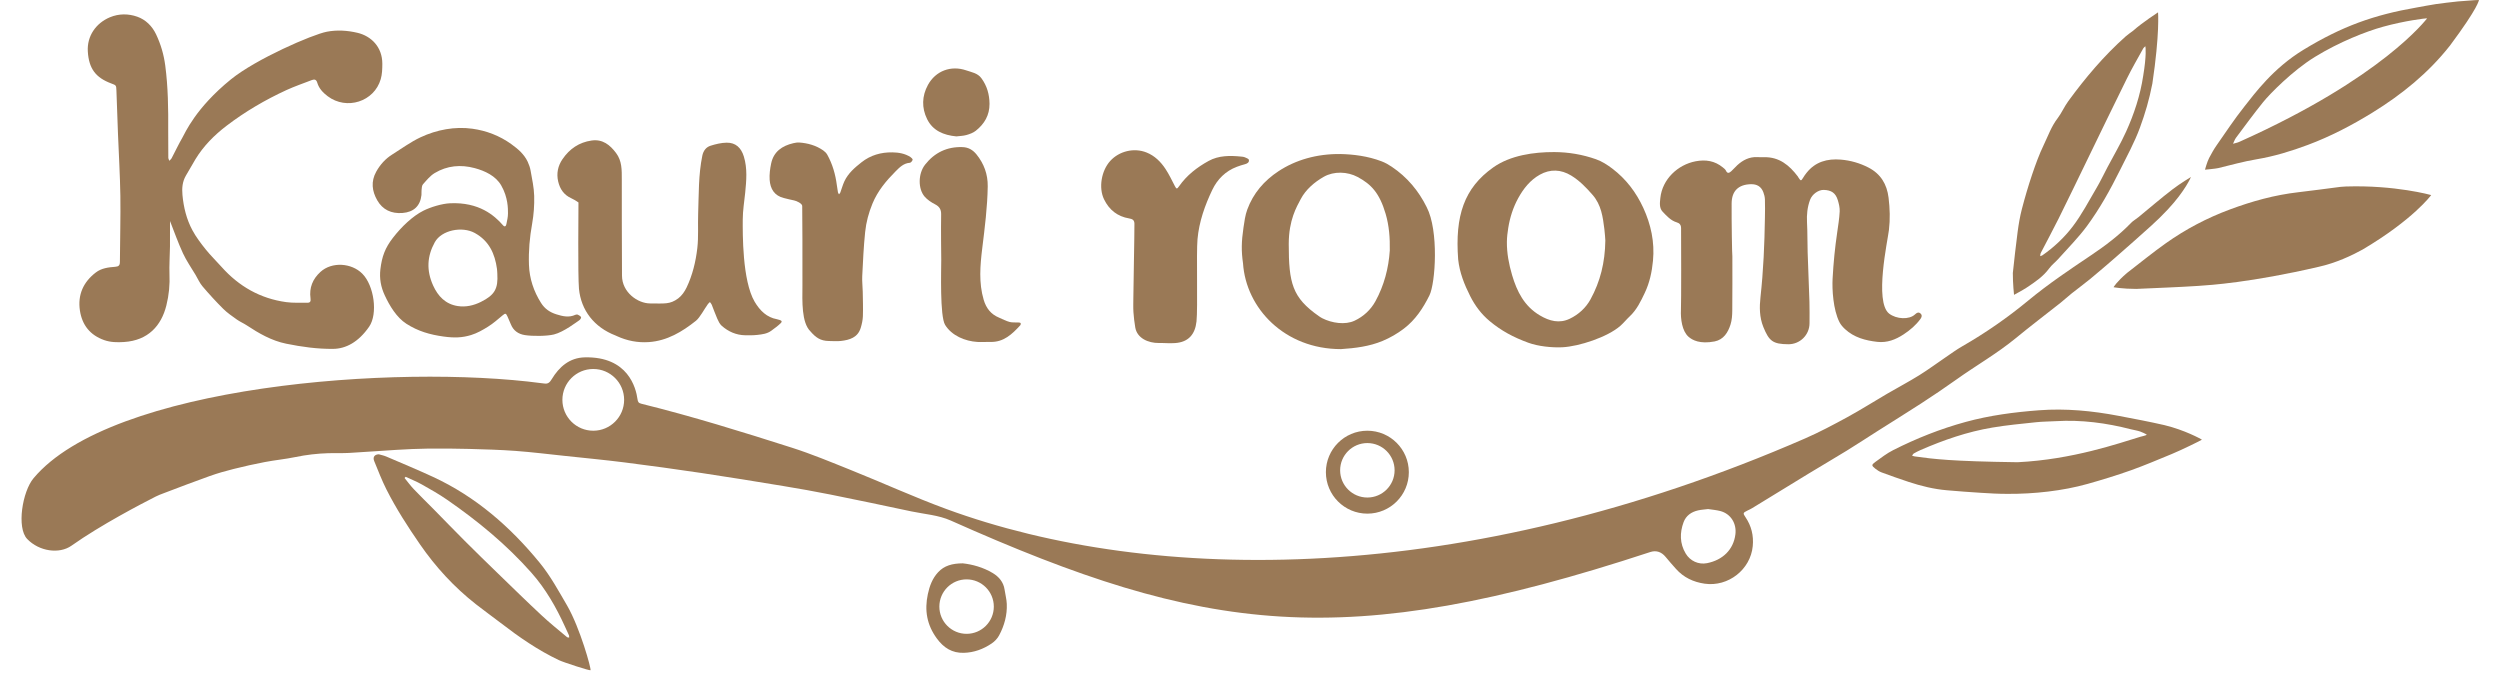
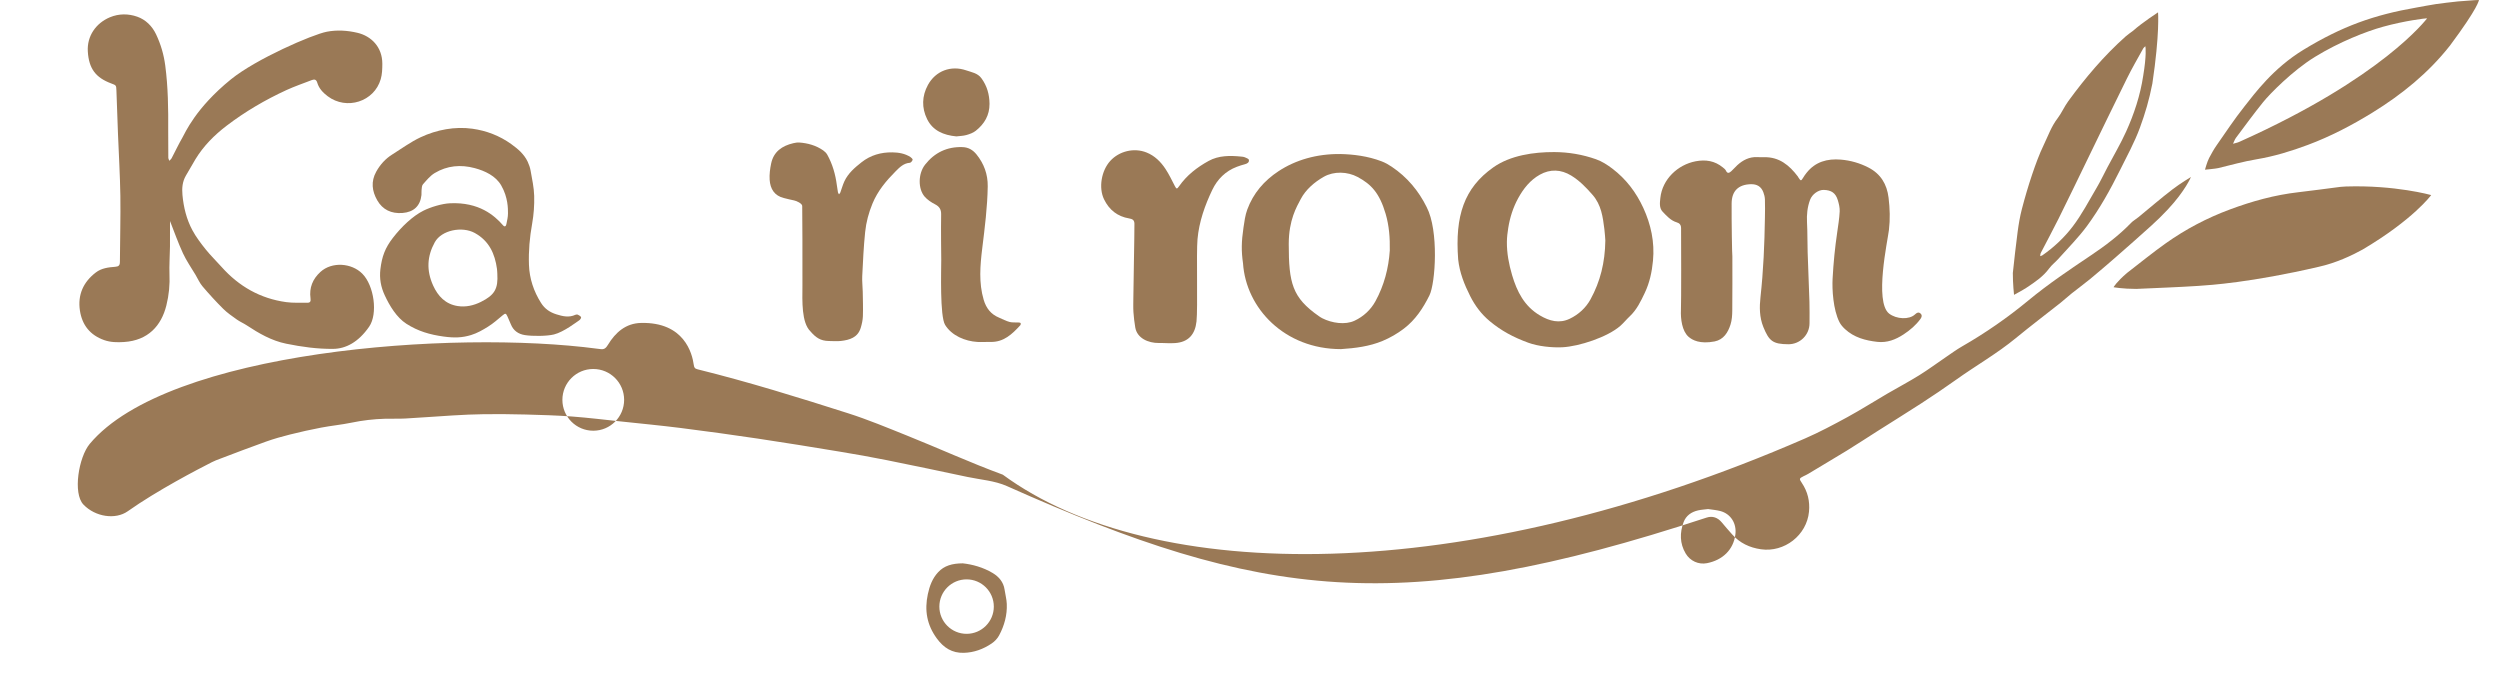
<svg xmlns="http://www.w3.org/2000/svg" version="1.1" id="Layer_1" x="0px" y="0px" viewBox="0 0 1133.86 312.52" style="enable-background:new 0 0 1133.86 312.52;" xml:space="preserve">
  <style type="text/css">
	.st0{fill:#9A7956;}
</style>
  <path class="st0" d="M83,114.92c1.57,3.4,3.77,6.51,5.69,9.75c1.04,1.76,1.86,3.68,3.16,5.21c2.98,3.5,6.09,6.91,9.35,10.15  c1.86,1.85,4.06,3.36,6.2,4.88c1.4,1,3.02,1.68,4.46,2.62c5.57,3.67,11.28,6.99,17.93,8.35c7.05,1.44,14.14,2.43,21.35,2.35  c5.67-0.06,11.4-3.01,16.28-10.06c4.04-5.82,2.26-18.67-3.11-24.05c-4.91-4.92-13.82-5.49-18.97-0.8  c-3.54,3.22-5.17,7.21-4.51,11.99c0.19,1.35-0.1,2.04-1.52,2c-3.16-0.06-6.37,0.15-9.49-0.28c-11.78-1.61-21.48-7.15-29.37-16.01  c-2.35-2.65-4.93-5.12-7.14-7.88c-2.2-2.75-4.38-5.61-6.04-8.7c-2.67-4.96-4-10.39-4.52-16.01c-0.28-3.06-0.05-6.02,1.55-8.76  c1.44-2.46,2.84-4.96,4.32-7.41c3.65-6.02,8.58-10.97,14.08-15.17c8.42-6.43,17.57-11.79,27.21-16.23  c3.77-1.73,7.71-3.06,11.57-4.56c1.19-0.46,2-0.17,2.4,1.18c0.77,2.65,2.58,4.53,4.74,6.17c8.57,6.46,21.11,2.49,24.06-7.76  c0.64-2.2,0.71-4.62,0.72-6.94c0.02-7.7-5.11-12.6-11.25-14.06c-4.57-1.09-9.35-1.39-13.95-0.49c-6.53,1.27-32.02,12.31-43.51,21.63  C88.66,49.05,83.94,60.34,82.73,62.41c-1.77,3.06-3.27,6.29-4.93,9.43c-0.23,0.42-0.67,0.72-1.01,1.08  c-0.16-0.47-0.44-0.93-0.45-1.4c-0.05-4.09-0.07-8.16-0.05-12.24c0.07-9.9-0.05-19.78-1.35-29.63c-0.65-4.92-2.02-9.58-4.13-14.04  c-1.79-3.79-4.75-6.7-8.56-8.04c-3.99-1.4-8.28-1.46-12.42,0.27c-6.33,2.66-10.44,8.53-10,15.53c0.48,7.8,3.6,11.85,10.61,14.47  c2.25,0.84,2.27,0.8,2.36,3.2c0.24,6.56,0.46,13.14,0.71,19.7c0.37,9.36,0.93,18.71,1.08,28.09c0.14,8.9-0.17,21.06-0.21,29.98  c-0.01,1.56-0.59,2.08-2.11,2.19c-3.1,0.23-6.24,0.61-8.8,2.57c-5.7,4.35-8.29,10.14-7.23,17.26c0.99,6.57,4.61,11.17,11.03,13.43  c2.94,1.03,5.93,1.05,8.97,0.86c10.95-0.71,16.92-7.39,19.21-16.58c1.18-4.72,1.64-9.47,1.41-14.34c-0.15-3.01,0.19-9.29,0.23-12.31  c0.05-3.98,0.02-7.96,0.02-11.64C78.98,105.02,80.76,110.07,83,114.92" />
  <path class="st0" d="M785.37,92.23c0.05-5.65,3.11-8.54,8.72-8.69c2.79-0.06,4.67,1.07,5.65,3.61c0.4,1.03,0.69,2.18,0.73,3.28  c0.09,2.78,0.05,5.57,0,8.36c-0.19,12-0.69,23.98-2.01,35.94c-0.5,4.52-0.51,9.11,1.3,13.59c2.61,6.4,4.31,7.75,11.31,7.81  c5.31,0.04,9.62-4.22,9.63-9.54c0-3.25,0.06-6.5-0.04-9.74c-0.23-7.47-0.58-14.93-0.81-22.39c-0.15-4.53-0.04-9.07-0.29-13.59  c-0.19-3.53,0.16-6.93,1.38-10.23c0.95-2.57,3.8-4.58,6.23-4.51c3.47,0.11,5.38,1.41,6.37,4.69c0.5,1.65,0.92,3.42,0.84,5.1  c-0.17,3.23-0.69,6.45-1.15,9.65c-1.01,6.92-1.66,13.39-2.07,20.88c-0.25,4.71,0.22,13.95,3.1,19.63c0.59,1.18,1.53,2.25,2.51,3.16  c4.11,3.83,9.25,5.19,14.67,5.81c4.44,0.49,8.25-0.99,11.91-3.38c2.95-1.93,5.55-4.16,7.64-6.98c0.56-0.76,0.92-1.69,0.09-2.46  c-0.89-0.82-1.66-0.46-2.52,0.35c-2.63,2.51-8.47,2.22-11.8-0.38c-6.71-5.4-0.63-33.03-0.05-37.87c0.59-4.94,0.43-9.75-0.16-14.64  c-0.74-6.15-3.59-10.85-9.12-13.7c-3.91-2.02-8.13-3.23-12.53-3.6c-6.14-0.51-11.56,0.95-15.56,6.01c-0.57,0.7-1.08,1.45-1.55,2.22  c-0.93,1.51-1.06,1.52-2.06-0.01c-0.13-0.19-0.21-0.41-0.35-0.59c-3.85-5.08-8.43-8.88-15.28-8.72c-1.06,0.03-2.12,0-3.17-0.05  c-3.56-0.13-6.45,1.35-8.99,3.67c-0.95,0.86-1.76,1.87-2.72,2.72c-0.83,0.73-1.73,1.33-2.45-0.27c-0.27-0.58-0.88-1.02-1.4-1.45  c-3.65-2.99-7.75-3.64-12.34-2.77c-8.07,1.54-15.08,8.12-15.99,16.6c-0.24,2.18-0.56,4.61,1.04,6.27c1.84,1.92,3.67,4.02,6.43,4.84  c1.23,0.36,1.92,1.11,1.93,2.62c0.05,4.97,0.1,33.78-0.06,37.03c-0.2,4.21,0.52,9.62,3.42,12.21c1.79,1.57,5.19,3.4,11.83,2.14  c4.12-0.84,6.07-4.05,7.23-7.65c0.65-2.04,0.79-4.31,0.8-6.47c0.09-8.15,0.04-16.32,0.04-24.47  C785.58,116.26,785.31,100.24,785.37,92.23" />
  <path class="st0" d="M237.99,151.97c-2.96-0.48-5.15-2.03-6.3-4.89c-0.48-1.19-1.01-2.37-1.53-3.54c-0.71-1.55-0.95-1.54-2.22-0.5  c-2.14,1.77-4.22,3.65-6.57,5.1c-2.41,1.51-4.96,2.97-7.7,3.81c-4.01,1.23-7.58,1.36-12.46,0.69c-6.24-0.86-11.64-2.42-16.9-5.8  c-4.42-2.84-7.63-8.18-9.81-12.89c-1.76-3.78-2.48-7.63-1.97-11.87c0.7-5.77,2.11-9.61,5.68-14.22c3.89-5.03,8.96-9.87,13.84-12.31  c3.25-1.63,8.41-3.2,12.1-3.36c13.13-0.58,20.09,5.52,23.98,9.98c0.82,0.95,1.35,0.39,1.53-0.48c0.33-1.62,0.73-3.26,0.73-4.9  c0-2.02,0.07-7.21-3.04-12.64c-2.52-4.41-7.44-6.66-12.05-7.9c-6.33-1.7-12.51-1.15-18.15,2.24c-2.07,1.24-3.69,3.28-5.34,5.13  c-0.52,0.59-0.49,1.69-0.61,2.57c-0.09,0.74,0.02,1.51-0.05,2.26c-0.54,5.01-3.57,7.78-8.62,8.15c-5.03,0.37-8.98-1.45-11.45-5.78  c-2.35-4.13-2.93-8.49-0.45-12.95c1.81-3.25,4.2-5.9,7.34-7.85c4.22-2.64,8.28-5.65,12.76-7.75c7.39-3.47,15.65-4.98,23.5-3.89  c6.33,0.88,12.33,3.14,17.71,7.02c3.08,2.22,5.78,4.55,7.4,7.97c0.6,1.28,1.08,2.67,1.32,4.06c0.66,3.78,1.52,7.6,1.62,11.41  c0.11,4.2-0.19,8.48-0.93,12.62c-1.12,6.25-1.66,12.28-1.44,18.66c0.22,6.24,2.16,12.02,5.47,17.26c1.7,2.7,4,4.25,6.96,5.18  c2.81,0.88,5.72,1.59,8.64,0.21c0.31-0.15,0.8-0.18,1.1-0.04c0.56,0.27,1.24,0.63,1.46,1.13c0.14,0.31-0.39,1.13-0.83,1.41  c-1.01,0.64-7.02,5.33-11.47,6.42C248.07,152.48,241.51,152.54,237.99,151.97 M225.56,124.2c-0.05-0.75-0.06-1.51-0.16-2.26  c-0.95-6.88-3.56-12.65-10.01-16.24c-5.79-3.21-15.16-1.35-18.2,4.18c-3.47,6.29-3.88,12.71-0.74,19.63  c2.2,4.84,5.61,8.44,11.14,9.3c3.68,0.58,7.24-0.26,10.54-1.89C224.54,133.73,225.93,130.78,225.56,124.2" />
-   <path class="st0" d="M262.59,131.02c0.97,9.73,6.85,17.38,16.57,21.14c0.21,0.08,0.41,0.19,0.62,0.28  c4.62,2.13,9.49,3.07,14.55,2.71c8.28-0.59,15.08-4.7,21.33-9.68c1.74-1.39,3.77-5.28,5.39-7.53c0.25-0.36,0.62-0.63,0.93-0.94  c0.28,0.39,0.65,0.75,0.82,1.19c0.85,2.09,1.58,4.25,2.5,6.32c0.51,1.15,1.1,2.42,2.02,3.24c3.02,2.67,6.58,4.24,10.69,4.31  c1.81,0.02,3.64,0.04,5.44-0.16c2.24-0.25,4.53-0.51,6.42-1.94c1.44-1.09,2.94-2.11,4.21-3.38c0.91-0.91,0.42-1.32-1.75-1.81  c-4.5-0.82-7.64-3.8-10.07-7.93c-5.62-9.57-5.42-30.94-5.39-37.33c0.01-4.05,0.71-8.1,1.11-12.14c0.54-5.49,1.04-10.98-0.62-16.4  c-1.23-4.01-3.77-6.33-7.81-6.26c-2.43,0.04-4.93,0.64-7.27,1.38c-2.04,0.63-3.28,2.28-3.74,4.47c-1.8,8.72-1.58,17.58-1.9,26.39  c-0.19,5.2,0.22,10.45-0.38,15.59c-0.71,6.13-2.17,12.2-4.85,17.83c-0.89,1.85-2.19,3.75-3.81,4.96c-3.76,2.81-6.3,2.29-12.71,2.29  c-5.66,0-12.79-5.05-12.79-12.62c-0.09-12.8-0.09-35.34-0.09-43.37c0-4.56,0.12-8.62-2.61-12.25c-2.73-3.64-6.08-6.38-11.09-5.65  c-5.65,0.81-9.97,3.76-13.16,8.4c-2.12,3.07-2.84,6.53-2,10.15c0.8,3.43,2.56,6.12,6.04,7.68c1.29,0.58,1.87,1.01,3.17,1.86  C262.37,94.65,262.04,124.65,262.59,131.02" />
  <path class="st0" d="M607.93,69.86c5.71,0.12,12.38,0.89,18.74,3.33c1.6,0.61,3.13,1.48,4.55,2.44  c6.94,4.65,12.19,10.91,15.84,18.31c5.57,10.68,3.98,34.49,1.27,39.99c-2.89,5.84-6.4,11.15-11.57,15.09  c-2.97,2.27-6.32,4.21-9.76,5.63c-5.97,2.48-12.4,3.27-18.81,3.69c-25.58,0.01-43.08-18.52-44.43-38.95  c-0.79-5.39-0.74-9.75,0.21-16.17c0.41-2.74,0.77-5.59,1.72-8.17c2.72-7.39,7.62-13.1,14.21-17.43  C587.64,72.54,597.18,69.74,607.93,69.86 M630.33,113.64c0.11-5.7-0.29-11.22-1.88-16.65c-2.78-9.47-6.58-13.43-12.7-16.72  c-4.62-2.48-10.77-2.68-15.32-0.11c-4.23,2.39-8.25,5.85-10.48,10.11c-1.85,3.52-5.45,9.46-5.45,20.44  c0,17.75,1.62,24.25,13.61,32.64c0.52,0.37,1.06,0.71,1.62,1c4.29,2.18,10.34,3.13,14.66,1.09c4-1.89,7.3-4.92,9.44-8.83  C627.76,129.44,629.79,121.68,630.33,113.64" />
  <path class="st0" d="M677.26,75.92c7.77-5.49,18.4-6.98,27.68-6.95c6.45,0.03,12.77,1.09,18.9,3.25c2.76,0.98,5.08,2.49,7.41,4.24  c6.25,4.74,10.83,10.82,14.05,17.8c3.47,7.54,5.21,15.53,4.4,23.99c-0.48,5.08-1.53,9.97-3.72,14.58c-1.81,3.81-3.62,7.62-6.78,10.6  c-1.48,1.38-2.76,2.99-4.27,4.33c-5.81,5.13-18.79,9.37-26.32,9.74c-4.75,0.23-10.99-0.42-15.44-2.05  c-6.81-2.49-12.28-5.43-17.52-9.8c-3.8-3.16-6.66-7.01-8.85-11.34c-2.67-5.27-4.83-10.74-5.46-16.68  C659.86,97.9,664.03,85.28,677.26,75.92 M728.09,109.08c-0.09-1.14-0.18-3.18-0.44-5.19c-0.69-5.53-1.42-11.03-5.35-15.51  c-2.9-3.32-5.92-6.46-9.7-8.76c-4.62-2.81-9.5-3.03-14.22-0.39c-4.39,2.45-7.44,6.33-9.83,10.68c-2.3,4.2-3.73,8.72-4.49,13.44  c-0.34,2.08-0.59,4.19-0.62,6.28c-0.06,5.17,0.9,10.19,2.36,15.15c2.22,7.5,5.55,14.11,12.61,18.28c4.36,2.58,8.85,3.76,13.54,1.5  c4-1.92,7.3-4.92,9.44-8.84C725.77,127.72,727.95,119.11,728.09,109.08" />
  <path class="st0" d="M1061.52,84.75c-6.36,0.8-12.72,1.71-19.09,2.43c-10.72,1.22-21.03,4.08-31.1,7.83  c-10.32,3.83-20.01,8.92-28.98,15.28c-6.03,4.27-11.77,8.97-17.63,13.48c-4.84,4.13-6.13,6.49-6.13,6.49s4.05,0.77,10.29,0.77  c9.35-0.44,18.71-0.75,28.05-1.36c5.49-0.36,23.97-1.53,54.56-8.63c8-1.76,15.24-5.2,20.05-7.86  c23.06-13.64,31.11-24.71,31.11-24.71s-16.3-4.6-38.65-3.89C1063.16,84.62,1062.34,84.65,1061.52,84.75" />
  <path class="st0" d="M1114.76,0.65C1122.27,0,1124.3,0,1124.3,0s0,3.05-13.12,20.66c-9.75,12.4-21.8,22.17-35.13,30.39  c-9.33,5.75-19.05,10.83-29.33,14.67c-7.56,2.83-15.27,5.19-23.29,6.53c-5.86,0.97-11.61,2.61-17.4,4  c-1.12,0.27-5.98,0.72-5.98,0.72s1-3.65,1.88-5.31c1.02-1.92,2.08-3.86,3.32-5.64c4.14-5.94,8.15-11.99,12.64-17.66  c4.73-5.95,13.01-17.38,26.91-25.83c17.38-10.57,31.78-15.76,51.27-19.13c2.97-0.51,5.92-1.13,8.9-1.57  C1108.04,1.37,1111.12,1.08,1114.76,0.65 M1100.8,8.35c-0.43-0.16-10.31,1.1-19.95,3.77c-7.71,2.13-19.84,6.87-31,13.73  c-9.99,6.15-20.38,16.69-23.5,20.57c-4.21,5.23-8.18,10.65-12.21,16.04c-0.6,0.8-0.91,1.83-1.36,2.74c1.01-0.31,2.09-0.48,3.04-0.95  C1080.85,35.11,1100.31,8.79,1100.8,8.35" />
  <path class="st0" d="M367.54,150.26c2.38,2.75,4.49,4.35,8.39,4.4c1.82,0.02,3.65,0.18,5.44-0.02c3.98-0.45,7.67-1.55,9.01-5.96  c0.52-1.72,0.92-3.53,0.98-5.31c0.12-3.69-0.01-7.4-0.07-11.1c-0.05-2.34-0.34-4.68-0.23-7.01c0.34-6.7,0.63-13.42,1.33-20.09  c0.45-4.41,1.61-8.7,3.32-12.85c2.36-5.73,6.22-10.33,10.49-14.62c1.77-1.77,3.61-3.68,6.46-3.87c0.48-0.03,1.1-0.81,1.26-1.36  c0.09-0.3-0.56-0.97-1.01-1.26c-2.49-1.59-5.31-2.07-8.2-2.11c-5.15-0.07-9.87,1.27-13.95,4.48c-3.1,2.44-6.1,5.01-7.81,8.68  c-0.75,1.63-1.21,3.38-1.83,5.06c-0.12,0.3-0.4,0.54-0.6,0.81c-0.16-0.3-0.41-0.59-0.47-0.9c-0.21-1.12-0.37-2.24-0.52-3.36  c-0.63-4.83-1.96-9.44-4.33-13.71c-0.43-0.76-1.12-1.44-1.85-1.95c-3.25-2.25-6.94-3.29-10.84-3.57c-0.88-0.06-1.81,0.1-2.68,0.3  c-5.08,1.18-8.95,3.81-10.08,9.21c-0.51,2.41-0.84,4.96-0.68,7.4c0.28,4.06,2.12,7.23,6.47,8.27c1.54,0.37,3.06,0.8,4.61,1.08  c1.08,0.2,3.67,1.38,3.69,2.52c0.05,2.72,0.16,25.54,0.1,36.22C363.88,136.63,363.49,146.27,367.54,150.26" />
  <path class="st0" d="M514.03,134.74c0,2.27-0.11,4.54,0.03,6.8c0.15,2.33,0.45,4.66,0.83,6.97c0.81,4.85,5.85,7.12,10.78,7.06  c2.86-0.04,4.4,0.22,7.26,0.03c6-0.4,9.11-3.87,9.74-9.85c0.63-6.02-0.12-30.96,0.45-37.25c0.7-7.89,3.34-15.37,6.74-22.45  c2.28-4.74,5.99-8.49,11.14-10.41c1.2-0.45,2.42-0.84,3.67-1.17c1.07-0.28,1.97-0.86,1.75-1.97c-0.11-0.5-1.17-0.87-1.85-1.17  c-0.47-0.21-1.03-0.25-1.55-0.3c-5.11-0.52-10.27-0.56-14.85,1.96c-5.24,2.88-9.97,6.53-13.46,11.55c-0.91,1.31-1.16,1.21-1.89-0.2  c-1.34-2.6-2.61-5.27-4.21-7.7c-2.14-3.26-4.94-6.02-8.61-7.48c-5.7-2.28-12.42-0.6-16.45,3.82c-4.04,4.42-5.35,12.2-2.83,17.4  c2.31,4.8,6.08,7.8,11.39,8.69c1.41,0.24,2.36,0.65,2.4,2.37C514.56,104.88,513.99,134.74,514.03,134.74" />
  <path class="st0" d="M976.19,37.92c-1.44,7.38-3.25,13.46-5.63,19.97c-2.45,6.67-5.87,12.88-9.02,19.23  c-4.41,8.87-9.21,17.54-15.09,25.5c-3.89,5.26-8.58,9.94-12.95,14.84c-1.3,1.46-2.93,2.68-4.08,4.24  c-2.74,3.76-6.51,6.25-10.28,8.77c-1.59,1.05-5.69,3.26-5.69,3.26s-0.56-4.99-0.54-9.9c0.69-6.22,1.33-12.44,2.17-18.64  c0.47-3.51,1.05-7.03,1.95-10.45c1.36-5.24,2.9-10.45,4.63-15.59c1.55-4.56,3.19-9.12,5.28-13.45c1.95-4.05,3.43-8.34,6.23-11.99  c1.86-2.43,3.08-5.36,4.9-7.84c7.75-10.6,16.19-20.61,26.04-29.37c1.07-0.95,2.29-1.74,3.42-2.61c4.04-3.61,11.24-8.29,11.24-8.29  S979.6,15.17,976.19,37.92 M973.01,20.96c-0.35,0.36-0.79,0.67-1.01,1.09c-2.51,4.54-5.12,9.03-7.41,13.68  c-6.05,12.22-11.97,24.51-17.93,36.77c-4.32,8.89-8.59,17.79-12.99,26.64c-2.61,5.24-5.41,10.39-8.09,15.59  c-0.22,0.42-0.18,0.96-0.27,1.44c0.33-0.12,0.7-0.16,0.98-0.36c5.24-3.65,9.93-8.04,13.74-13.04c4.13-5.42,7.33-11.57,10.81-17.48  c1.8-3.04,3.31-6.26,4.96-9.39c2.84-5.39,5.97-10.66,8.48-16.2c3.64-8.05,6.41-16.44,7.74-25.23  C973.59,25.04,973.13,21.43,973.01,20.96" />
-   <path class="st0" d="M910.62,223.99c-4.07,0.02-8.15-0.22-12.22-0.48c-5.12-0.31-10.25-0.71-15.37-1.15  c-5.97-0.51-11.76-1.94-17.43-3.81c-4.09-1.35-8.15-2.79-12.18-4.28c-1.04-0.38-2.02-1.02-2.9-1.72c-1.74-1.37-1.78-1.72,0-3.02  c2.62-1.9,5.23-3.91,8.09-5.36c10.54-5.34,21.48-9.68,32.89-12.8c10.89-2.98,22.01-4.44,33.27-5.29  c12.19-0.92,24.14,0.25,36.07,2.52c6.97,1.33,13.94,2.63,20.85,4.22c9.18,2.22,16.45,6.24,16.98,6.58c-0.4,0.37-9.5,4.8-13.68,6.52  c-6.14,2.52-12.27,5.15-18.52,7.38c-6.46,2.29-13.05,4.32-19.65,6.17C935.53,222.66,922.4,224.06,910.62,223.99 M915.08,209.64  c24.93-1.22,45.88-8.59,55.66-11.54c0.59-0.17,2.42-0.56,2.95-0.91c-0.55-0.47-2.37-1.24-3.01-1.47c-1.35-0.46-2.79-0.66-4.18-1.01  c-11.18-2.89-22.52-4.38-34.09-3.69c-3.02,0.18-6.05,0.16-9.06,0.49c-6.6,0.7-13.23,1.32-19.77,2.42  c-11.3,1.9-22.07,5.63-32.56,10.2c-1.03,0.45-2.05,0.97-3.02,1.54c-0.34,0.2-0.53,0.66-0.79,1c0.4,0.12,0.81,0.28,1.22,0.34  C877.12,208.21,884.85,209.22,915.08,209.64" />
-   <path class="st0" d="M171.81,206.04c0.92,0.27,2.2,0.52,3.36,1.01c7.08,3.03,14.18,5.99,21.16,9.21  c19.4,8.96,35.11,22.66,48.48,39.02c4.84,5.92,8.56,12.79,12.44,19.43c5.92,10.33,10.97,28.72,10.58,29.26  c-0.24,0.33-12.11-3.52-14.28-4.54c-9.55-4.52-18.17-10.5-26.49-16.92c-3.71-2.86-7.54-5.57-11.22-8.47  c-9.86-7.75-18.21-16.81-25.37-27.17c-5.56-8.04-10.81-16.2-15.21-24.89c-2.1-4.17-3.78-8.56-5.55-12.88  C169,207.36,169.83,206.1,171.81,206.04 M183.98,216.25l-0.5,0.54c1.38,1.68,2.66,3.45,4.15,5.02c2.96,3.12,6.05,6.11,9.07,9.17  c4.71,4.78,9.37,9.63,14.12,14.37c4.97,4.96,10,9.87,15.05,14.76c6.55,6.35,13.08,12.75,19.77,18.98c3.68,3.45,7.64,6.6,11.51,9.86  c0.22,0.19,0.65,0.16,0.98,0.22c-0.02-0.35,0.05-0.73-0.08-1.03c-0.56-1.31-1.2-2.6-1.79-3.9c-4.02-8.83-8.79-17.2-15.27-24.51  c-11.29-12.74-24.32-23.47-38.27-33.11c-3.66-2.53-7.55-4.73-11.43-6.91C188.94,218.38,186.42,217.4,183.98,216.25" />
  <path class="st0" d="M426.9,117.75c0.01,4.71-0.69,25.64,1.75,29.61c3.02,4.89,9.04,7.38,14.64,7.73c1.96,0.12,3.93-0.07,5.9-0.01  c6.02,0.17,9.86-3.54,13.54-7.54c0.2-0.22,0.3-0.79,0.16-0.99c-0.16-0.23-0.64-0.27-1-0.29c-1.34-0.08-2.74,0.1-4.01-0.24  c-1.65-0.44-3.19-1.3-4.78-1.96c-3.68-1.52-5.81-4.26-6.95-8.06c-2.29-7.75-1.61-15.62-0.66-23.37c1.15-9.35,2.35-18.69,2.49-28.12  c0.07-5.43-1.68-10.23-5.06-14.43c-1.62-2.01-3.62-3.27-6.37-3.36c-7.04-0.24-12.67,2.5-16.95,7.92c-3.23,4.08-3.31,11.03-0.2,14.58  c1.25,1.43,2.98,2.56,4.69,3.44c2,1.03,2.81,2.36,2.76,4.62C426.71,103.61,426.9,117.71,426.9,117.75" />
  <path class="st0" d="M438.31,61.24c1.49-0.42,3.07-0.99,4.26-1.94c3.89-3.09,6.25-7.02,6.22-12.21c-0.04-4.28-1.14-8.15-3.68-11.61  c-1.71-2.34-4.45-2.72-6.9-3.57c-6.92-2.38-13.86,0.24-17.35,6.61c-2.75,5.03-2.88,10.38-0.4,15.45c2.59,5.3,7.49,7.33,13.26,7.89  C435.19,61.68,436.81,61.66,438.31,61.24" />
-   <path class="st0" d="M818.76,198.82c6.5-2.83,12.77-6.19,19-9.57c6.16-3.36,12.09-7.13,18.15-10.67c4.82-2.81,9.76-5.41,14.5-8.36  c4.16-2.58,8.09-5.51,12.14-8.26c2.42-1.65,4.8-3.39,7.34-4.85c10.63-6.1,20.65-13.06,30.09-20.86  c9.03-7.47,18.75-13.99,28.47-20.52c6.45-4.33,12.68-9.03,18.12-14.68c0.92-0.96,2.17-1.63,3.22-2.49  c5.2-4.25,10.29-8.66,15.62-12.74c3.56-2.72,8.28-5.54,8.28-5.54S991.18,86.45,983.2,95c-2.36,2.52-4.85,4.96-7.41,7.28  c-5.25,4.76-10.58,9.44-15.91,14.11c-3.93,3.43-7.88,6.82-11.89,10.14c-2.73,2.26-5.61,4.32-8.37,6.53  c-1.71,1.36-3.3,2.87-5.02,4.23c-6.75,5.34-13.61,10.53-20.26,16c-8.53,7.04-18.15,12.5-27.12,18.91  c-5.21,3.72-10.54,7.3-15.91,10.79c-6.58,4.27-13.27,8.39-19.89,12.6c-4.59,2.91-9.13,5.91-13.76,8.76  c-5.79,3.56-11.67,6.98-17.47,10.51c-8.51,5.18-17,10.41-25.51,15.61c-0.7,0.43-1.47,0.77-2.21,1.13c-1.97,0.98-2.04,1.17-0.81,2.97  c2.69,3.99,3.75,8.35,3.29,13.13c-1.02,10.66-11.15,18.56-21.81,17.03c-5.13-0.74-9.54-2.82-13.01-6.71  c-1.61-1.8-3.2-3.62-4.74-5.48c-1.85-2.22-4.21-3.05-6.9-2.17c-138.99,45.72-202.09,37.1-317.28-14.28  c-5.55-2.48-11.88-2.89-17.86-4.15c-12.26-2.61-24.53-5.19-36.82-7.66c-7.04-1.41-14.11-2.66-21.19-3.83  c-12.36-2.04-24.72-4.06-37.12-5.91c-11.65-1.74-23.33-3.34-35.02-4.82c-9-1.13-18.02-1.99-27.03-2.95  c-7.43-0.79-14.87-1.7-22.32-2.26c-7-0.51-14.03-0.71-21.05-0.9c-6.2-0.16-12.4-0.22-18.6-0.15c-4.83,0.05-9.65,0.3-14.47,0.58  c-7.15,0.42-14.29,1-21.45,1.39c-3.09,0.17-6.19,0.01-9.29,0.11c-5.06,0.15-10.06,0.73-15.02,1.76c-4.58,0.95-9.25,1.38-13.84,2.26  c-4.74,0.9-9.45,1.96-14.13,3.13c-3.64,0.91-7.28,1.94-10.82,3.2c-7.04,2.5-14.01,5.19-20.99,7.83c-1.21,0.45-2.41,0.91-3.56,1.49  c-6.52,3.32-24.7,12.74-38.23,22.3c-5.49,3.87-14.63,2.61-20.06-3.05c-4.88-5.08-2.17-21.53,2.87-27.55  c35.38-42.26,164.84-51.83,230.35-43.12c0.46,0.05,0.91,0.1,1.35,0.16c1.65,0.25,2.45-0.52,3.32-1.96c3.4-5.62,8.09-9.75,14.99-9.91  c19.64-0.46,23.22,13.85,23.92,18.97c0.17,1.24,0.46,1.75,1.76,2.07c23.03,5.7,45.69,12.73,68.27,19.94  c8.99,2.87,17.73,6.52,26.49,10.03c14.59,5.84,28.9,12.4,43.65,17.81C522.78,265.2,663.62,266.42,818.76,198.82 M774.7,230.88  c-1.55,0.2-3.07,0.27-4.53,0.6c-3.06,0.68-5.49,2.39-6.59,5.35c-1.77,4.81-1.76,9.64,0.94,14.19c2.01,3.41,5.87,5.16,9.69,4.4  c7.02-1.39,11.99-6.03,12.87-13.06c0.61-4.9-2.05-9.31-6.83-10.58C778.44,231.31,776.54,231.17,774.7,230.88 M269.07,167.35  c-7.73,0-14,6.27-14,14c0,7.73,6.26,14,14,14c7.73,0,14-6.26,14-14C283.07,173.62,276.81,167.35,269.07,167.35" />
+   <path class="st0" d="M818.76,198.82c6.5-2.83,12.77-6.19,19-9.57c6.16-3.36,12.09-7.13,18.15-10.67c4.82-2.81,9.76-5.41,14.5-8.36  c4.16-2.58,8.09-5.51,12.14-8.26c2.42-1.65,4.8-3.39,7.34-4.85c10.63-6.1,20.65-13.06,30.09-20.86  c9.03-7.47,18.75-13.99,28.47-20.52c6.45-4.33,12.68-9.03,18.12-14.68c0.92-0.96,2.17-1.63,3.22-2.49  c5.2-4.25,10.29-8.66,15.62-12.74c3.56-2.72,8.28-5.54,8.28-5.54S991.18,86.45,983.2,95c-2.36,2.52-4.85,4.96-7.41,7.28  c-5.25,4.76-10.58,9.44-15.91,14.11c-3.93,3.43-7.88,6.82-11.89,10.14c-2.73,2.26-5.61,4.32-8.37,6.53  c-1.71,1.36-3.3,2.87-5.02,4.23c-6.75,5.34-13.61,10.53-20.26,16c-8.53,7.04-18.15,12.5-27.12,18.91  c-5.21,3.72-10.54,7.3-15.91,10.79c-6.58,4.27-13.27,8.39-19.89,12.6c-4.59,2.91-9.13,5.91-13.76,8.76  c-5.79,3.56-11.67,6.98-17.47,10.51c-0.7,0.43-1.47,0.77-2.21,1.13c-1.97,0.98-2.04,1.17-0.81,2.97  c2.69,3.99,3.75,8.35,3.29,13.13c-1.02,10.66-11.15,18.56-21.81,17.03c-5.13-0.74-9.54-2.82-13.01-6.71  c-1.61-1.8-3.2-3.62-4.74-5.48c-1.85-2.22-4.21-3.05-6.9-2.17c-138.99,45.72-202.09,37.1-317.28-14.28  c-5.55-2.48-11.88-2.89-17.86-4.15c-12.26-2.61-24.53-5.19-36.82-7.66c-7.04-1.41-14.11-2.66-21.19-3.83  c-12.36-2.04-24.72-4.06-37.12-5.91c-11.65-1.74-23.33-3.34-35.02-4.82c-9-1.13-18.02-1.99-27.03-2.95  c-7.43-0.79-14.87-1.7-22.32-2.26c-7-0.51-14.03-0.71-21.05-0.9c-6.2-0.16-12.4-0.22-18.6-0.15c-4.83,0.05-9.65,0.3-14.47,0.58  c-7.15,0.42-14.29,1-21.45,1.39c-3.09,0.17-6.19,0.01-9.29,0.11c-5.06,0.15-10.06,0.73-15.02,1.76c-4.58,0.95-9.25,1.38-13.84,2.26  c-4.74,0.9-9.45,1.96-14.13,3.13c-3.64,0.91-7.28,1.94-10.82,3.2c-7.04,2.5-14.01,5.19-20.99,7.83c-1.21,0.45-2.41,0.91-3.56,1.49  c-6.52,3.32-24.7,12.74-38.23,22.3c-5.49,3.87-14.63,2.61-20.06-3.05c-4.88-5.08-2.17-21.53,2.87-27.55  c35.38-42.26,164.84-51.83,230.35-43.12c0.46,0.05,0.91,0.1,1.35,0.16c1.65,0.25,2.45-0.52,3.32-1.96c3.4-5.62,8.09-9.75,14.99-9.91  c19.64-0.46,23.22,13.85,23.92,18.97c0.17,1.24,0.46,1.75,1.76,2.07c23.03,5.7,45.69,12.73,68.27,19.94  c8.99,2.87,17.73,6.52,26.49,10.03c14.59,5.84,28.9,12.4,43.65,17.81C522.78,265.2,663.62,266.42,818.76,198.82 M774.7,230.88  c-1.55,0.2-3.07,0.27-4.53,0.6c-3.06,0.68-5.49,2.39-6.59,5.35c-1.77,4.81-1.76,9.64,0.94,14.19c2.01,3.41,5.87,5.16,9.69,4.4  c7.02-1.39,11.99-6.03,12.87-13.06c0.61-4.9-2.05-9.31-6.83-10.58C778.44,231.31,776.54,231.17,774.7,230.88 M269.07,167.35  c-7.73,0-14,6.27-14,14c0,7.73,6.26,14,14,14c7.73,0,14-6.26,14-14C283.07,173.62,276.81,167.35,269.07,167.35" />
  <path class="st0" d="M436.67,255.5c4.32,0.48,9.22,1.78,13.59,4.41c2.71,1.63,4.87,4.05,5.36,7.5c0.3,2.16,0.91,4.31,1,6.47  c0.22,5.07-1.1,9.87-3.49,14.32c-0.76,1.41-2,2.72-3.33,3.62c-3.81,2.59-8.05,4.15-12.71,4.27c-5.26,0.13-9.06-2.24-12.19-6.51  c-4.52-6.18-5.66-12.73-4.08-20.12c0.8-3.74,2.07-7.12,4.63-9.89C428.21,256.55,431.88,255.52,436.67,255.5 M438.39,262.77  c-6.82,0-12.35,5.53-12.35,12.35c0,6.82,5.53,12.35,12.35,12.35c6.82,0,12.35-5.53,12.35-12.35  C450.74,268.3,445.21,262.77,438.39,262.77" />
-   <path class="st0" d="M620.16,195.35c-10.39,0-18.81,8.42-18.81,18.8c0,10.39,8.42,18.81,18.81,18.81c10.39,0,18.81-8.42,18.81-18.81  C638.96,203.77,630.54,195.35,620.16,195.35 M620.16,225.65c-6.82,0-12.35-5.53-12.35-12.35c0-6.82,5.53-12.35,12.35-12.35  c6.82,0,12.35,5.53,12.35,12.35C632.51,220.11,626.98,225.65,620.16,225.65" />
</svg>